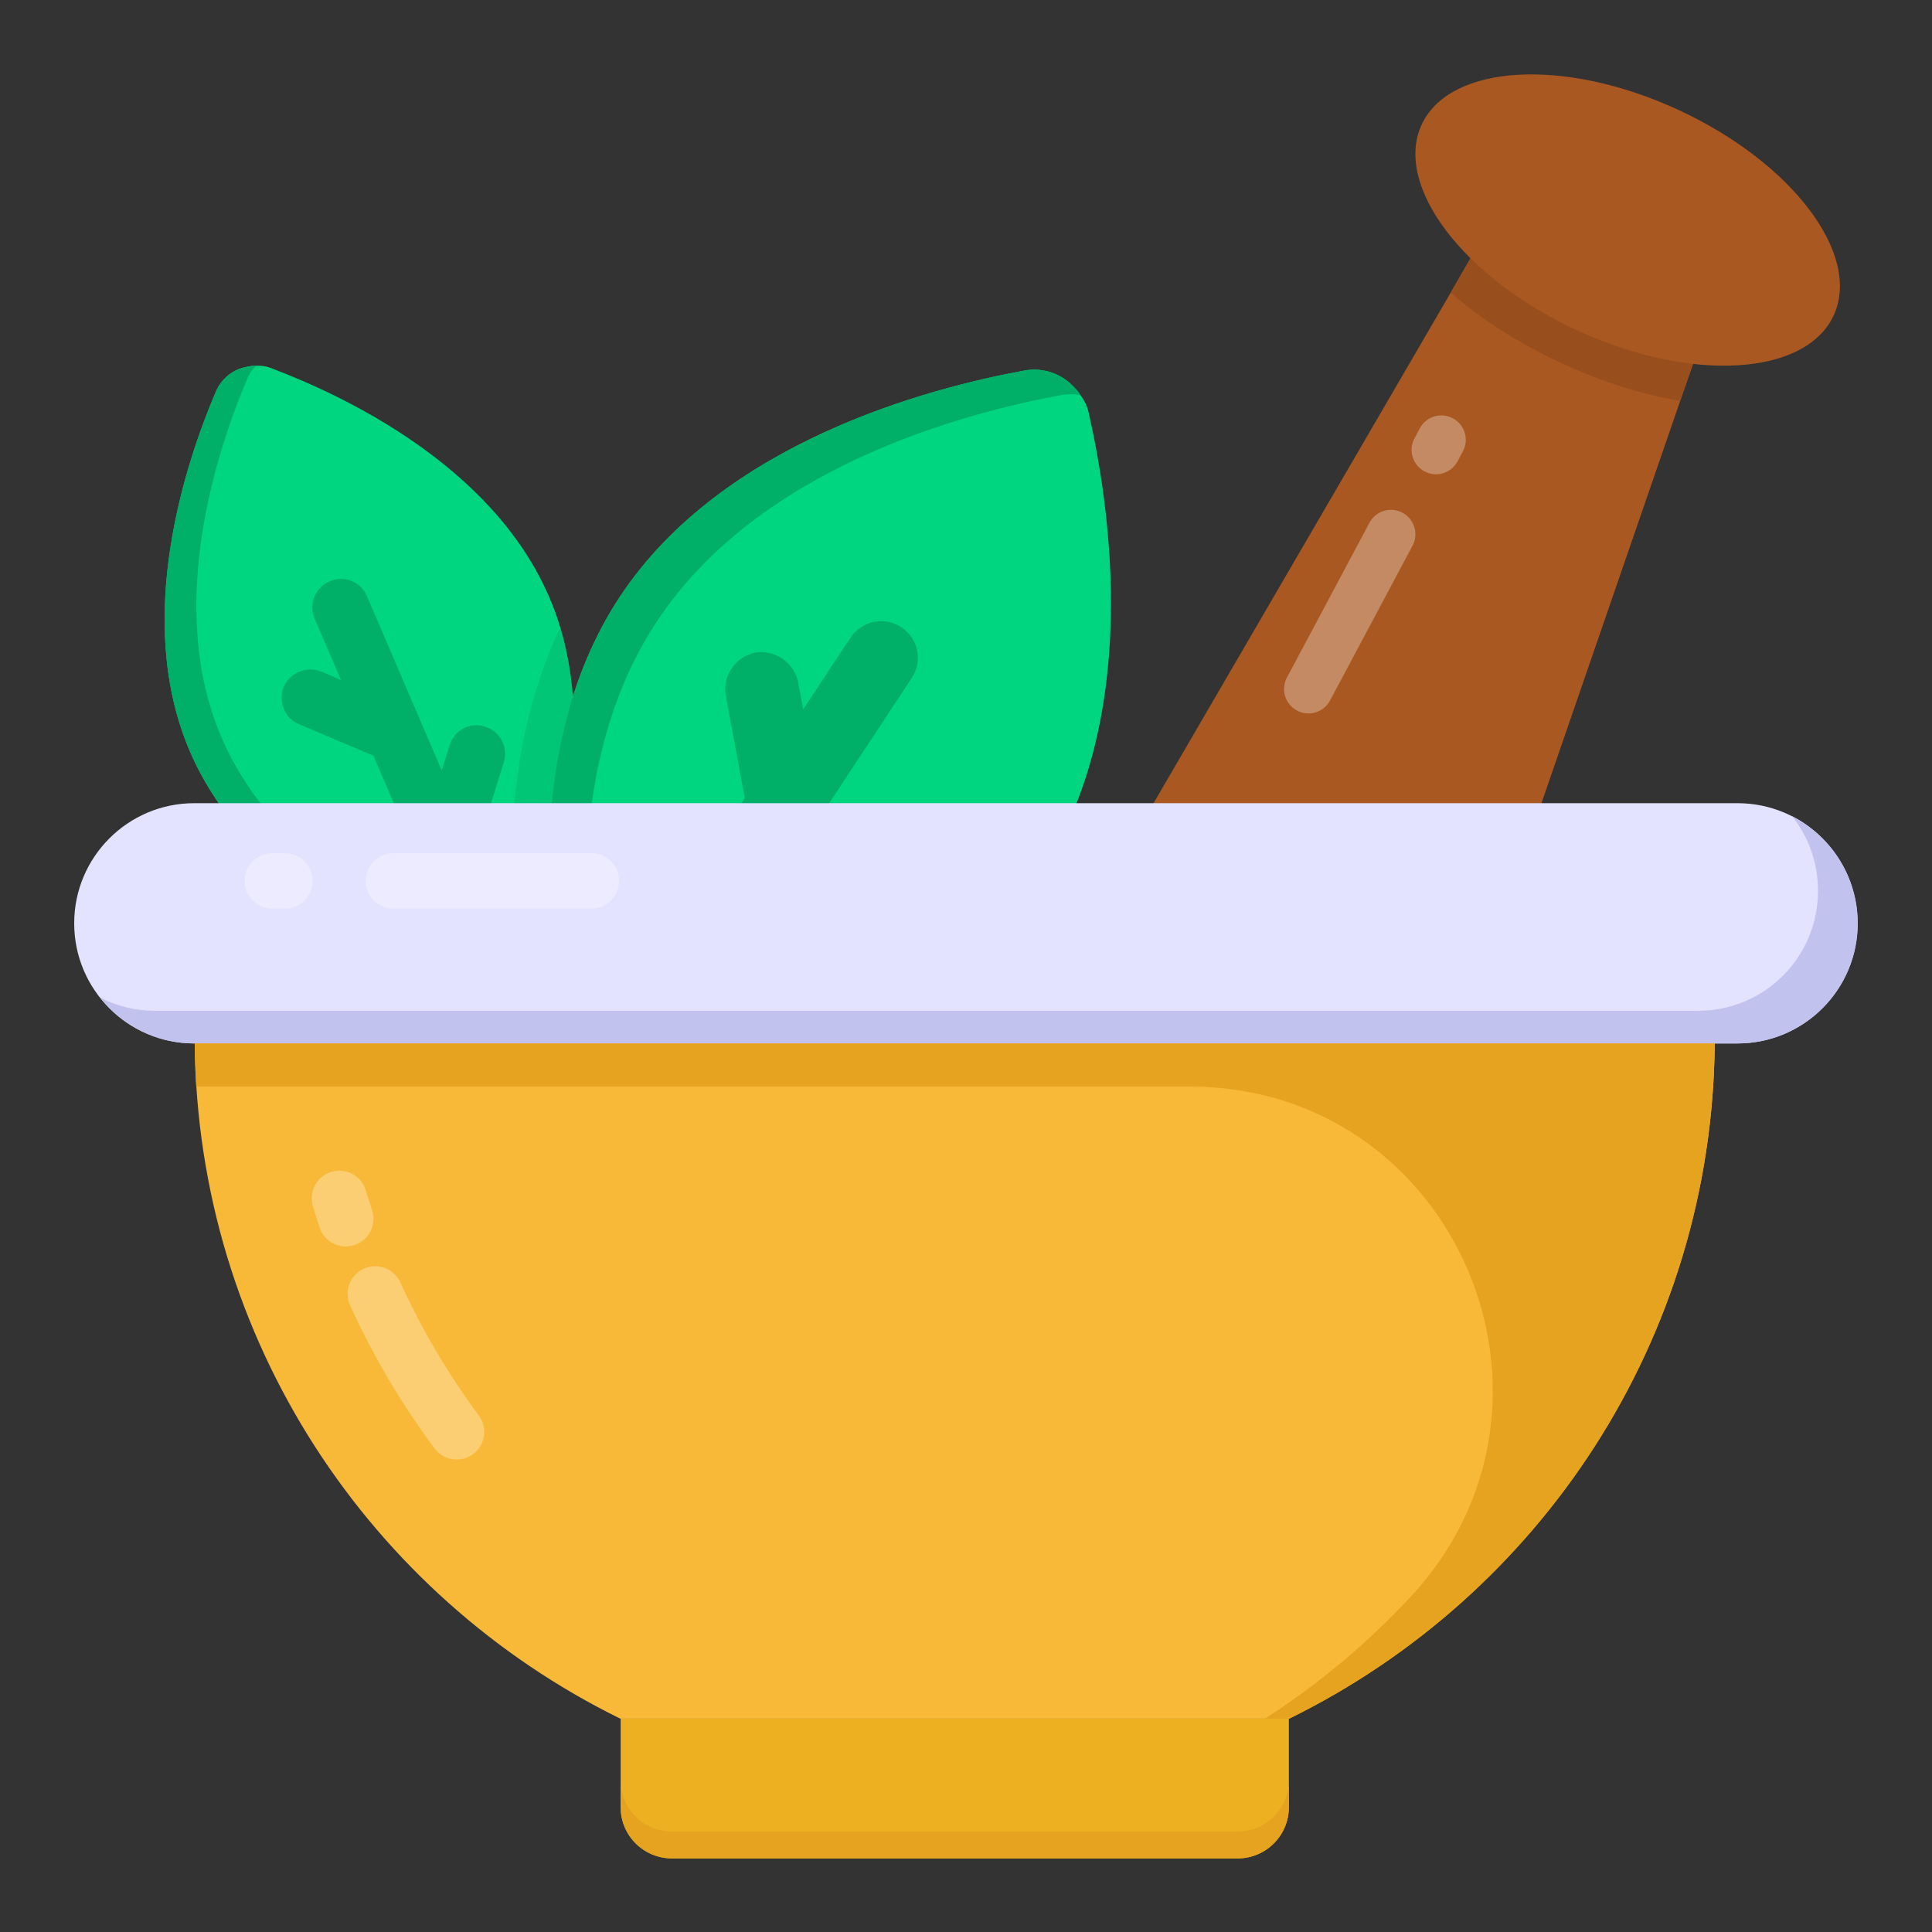
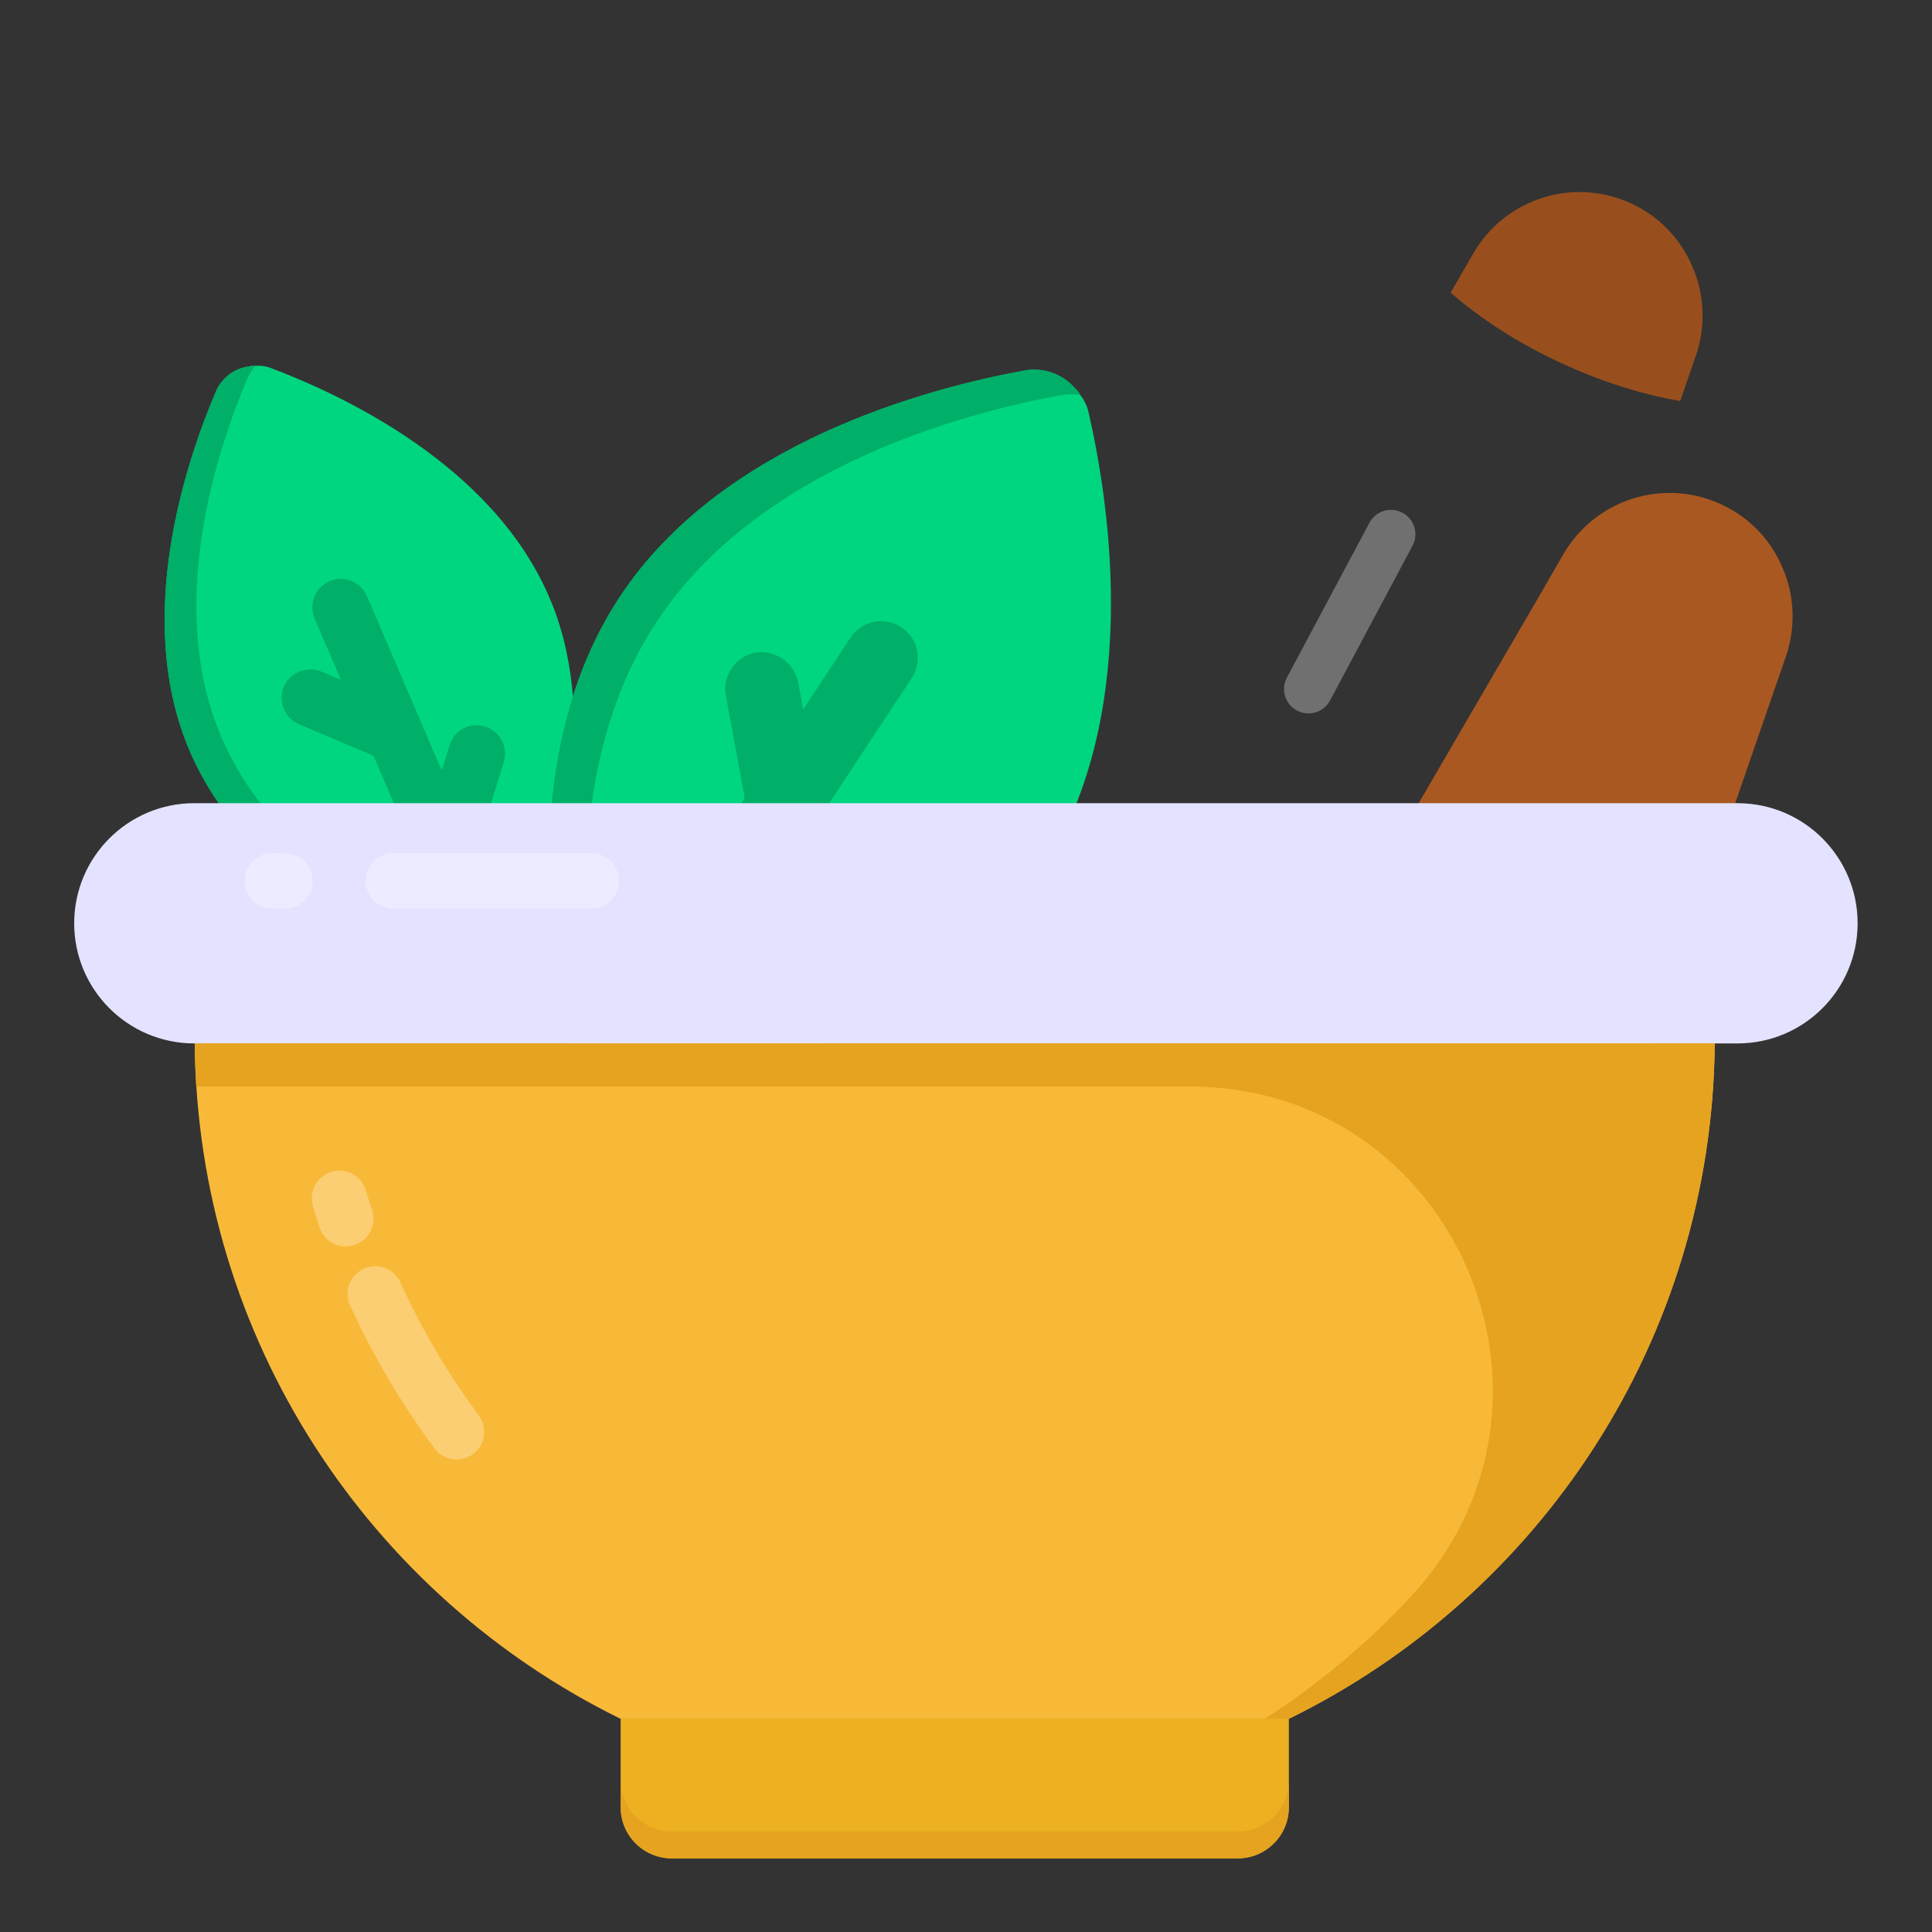
<svg xmlns="http://www.w3.org/2000/svg" id="Layer_1" enable-background="new 0 0 52 52" height="512" viewBox="0 0 52 52" width="512">
  <rect x="0" y="0" width="52" height="52" fill="#333333" stroke="none" />
  <g id="_x34_5">
    <g>
      <g>
        <path d="m14.069 25.725c0 .02-.01.03-.02.05-.03.07-.07.14-.13.2-.02.04-.05.07-.08.1-.05.05-.12.1-.17.15-.12.09-.26.15-.41.18-.14.04-.29.04-.44.02-.06-.01-.13-.03-.18-.05-.02 0-.04 0-.05-.01-1.91-.72-5.96-2.59-7.48-6.15-1.53-3.57-.1-7.79.7-9.67.16-.38.5-.63.88-.68.06-.02.13-.02.2-.02.12-.01.27.01.4.06 1.91.72 5.96 2.6 7.49 6.16.12.27.22.55.3.82 1.01 3.37-.27 7.11-1.01 8.84z" fill="#00d67f" />
      </g>
    </g>
    <g>
      <g>
        <path d="m5.106 20.215c1.526 3.558 5.576 5.434 7.484 6.15.013.005.027.011.05.012.054.021.117.039.176.047.299.05.601-.024.849-.197.058-.047.125-.098.178-.154-.133.001-.268-.029-.398-.074-.331-.125-.734-.285-1.175-.485-2.069-.936-5.048-2.726-6.308-5.664-1.53-3.568-.097-7.795.699-9.67.058-.125.129-.244.225-.33-.068-.004-.133.001-.193.016-.378.051-.727.301-.887.68-.796 1.875-2.229 6.102-.699 9.67z" fill="#00af68" />
      </g>
    </g>
    <g>
      <g>
        <path d="m8.041 19.49 2.01.85 2.589 6.037c.054.021.117.039.176.047.151.025.302.018.447-.017.145-.034.283-.096.402-.181.058-.047.125-.098.178-.154.087-.082.153-.188.205-.299l-1.232-2.873.744-2.386c.125-.409-.102-.834-.511-.959-.4-.129-.825.098-.95.507l-.209.679-2.013-4.694c-.169-.394-.612-.571-1.006-.402-.385.165-.571.612-.402 1.006l.709 1.652-.531-.228c-.389-.156-.844.028-1.012.412-.156.389.028.844.408 1.003z" fill="#00af68" />
      </g>
    </g>
    <g opacity=".4">
      <g>
-         <path d="m14.069 25.725c0 .02-.01.03-.02.05-.03.07-.07.14-.13.2-.31-2.69-.26-6.1 1.16-9.09 1.01 3.37-.27 7.11-1.01 8.84z" fill="#00af68" />
-       </g>
+         </g>
    </g>
    <g>
      <g>
        <path d="m16.676 16.074c-2.745 4.162-1.891 9.846-1.309 12.404.004.018.007.036.022.062.015.073.041.153.074.222.08.18.195.338.335.469.14.132.303.236.479.304.091.029.194.065.292.082.15.036.31.031.467.009.029.004.047-0.0.066-.004 2.581-.473 8.141-1.927 10.885-6.089 2.752-4.173 1.899-9.857 1.317-12.415-.037-.182-.119-.346-.221-.477-.044-.076-.095-.142-.154-.196-.323-.371-.838-.569-1.36-.471-2.581.473-8.141 1.927-10.893 6.1z" fill="#00d67f" />
      </g>
    </g>
    <g>
      <g>
        <path d="m16.676 16.074c-2.745 4.162-1.891 9.846-1.309 12.404.004.018.007.036.022.062.015.073.041.153.074.222.159.357.452.629.814.773.091.029.194.065.292.082-.095-.142-.158-.309-.203-.481-.101-.445-.213-.991-.311-1.607-.46-2.887-.646-7.359 1.62-10.796 2.752-4.173 8.312-5.628 10.892-6.1.175-.026.354-.035.515.008-.044-.076-.095-.142-.154-.196-.323-.371-.838-.569-1.36-.471-2.581.473-8.141 1.927-10.893 6.1z" fill="#00af68" />
      </g>
    </g>
    <g>
      <g>
        <path d="m19.535 18.716.51 2.763-4.656 7.061c.015.073.041.153.074.222.08.18.195.338.335.469.14.132.303.236.479.304.091.029.194.065.292.082.15.036.31.031.467.009l2.216-3.36 3.093-.891c.528-.156.825-.701.669-1.229-.145-.521-.69-.817-1.218-.662l-.878.256 3.621-5.491c.304-.461.181-1.063-.281-1.367-.45-.297-1.063-.181-1.367.281l-1.275 1.933-.132-.733c-.108-.529-.628-.887-1.16-.797-.528.108-.887.628-.79 1.15z" fill="#00af68" />
      </g>
    </g>
    <g>
      <g>
        <g>
-           <path d="m30.265 35.461-.109-.05c-3.044-1.398-4.103-5.205-2.423-8.097l11.312-19.436.612-1.061c.859-1.476 2.694-2.059 4.246-1.34.78.361 1.345.975 1.653 1.713.317.72.361 1.577.094 2.368l-.428 1.234-7.304 21.181c-1.091 3.142-4.629 4.833-7.653 3.488z" fill="#aa5821" />
+           <path d="m30.265 35.461-.109-.05l11.312-19.436.612-1.061c.859-1.476 2.694-2.059 4.246-1.34.78.361 1.345.975 1.653 1.713.317.72.361 1.577.094 2.368l-.428 1.234-7.304 21.181c-1.091 3.142-4.629 4.833-7.653 3.488z" fill="#aa5821" />
        </g>
      </g>
      <g>
        <g>
          <path d="m45.222 10.792c-1.012-.171-2.1-.51-3.198-1.018-1.162-.538-2.17-1.192-2.979-1.897l.612-1.061c.859-1.476 2.694-2.059 4.246-1.34.78.361 1.345.975 1.653 1.713.317.72.361 1.577.094 2.368z" fill="#994f1d" />
        </g>
      </g>
      <g>
        <g>
-           <ellipse cx="43.815" cy="5.902" fill="#aa5821" rx="3.266" ry="6.113" transform="matrix(.42 -.907 .907 .42 20.053 43.184)" />
-         </g>
+           </g>
      </g>
    </g>
    <g>
      <g>
        <g>
          <path d="m49.998 24.851v0c0 1.785-1.447 3.233-3.233 3.233h-41.535c-1.785 0-3.233-1.447-3.233-3.233v-0c0-1.785 1.447-3.233 3.233-3.233h41.535c1.785 0 3.233 1.447 3.233 3.233z" fill="#e4e3ff" />
        </g>
      </g>
      <g>
        <g>
-           <path d="m50.002 24.855c0 1.78-1.45 3.23-3.24 3.23h-41.53c-1.03 0-1.95-.48-2.54-1.24.44.23.94.36 1.48.36h41.53c1.79 0 3.23-1.44 3.23-3.23 0-.76-.26-1.46-.7-2.01 1.05.54 1.77 1.63 1.77 2.89z" fill="#c2c2ef" />
-         </g>
+           </g>
      </g>
      <g>
        <g>
          <path d="m34.69 46.258v2.383c0 .762-.617 1.379-1.379 1.379h-15.227c-.762 0-1.379-.617-1.379-1.379v-2.383z" fill="#ecb021" />
        </g>
      </g>
      <g>
        <g>
          <path d="m34.689 47.922v.721c0 .758-.617 1.375-1.375 1.375h-15.227c-.765 0-1.382-.617-1.382-1.375v-.721c0 .758.617 1.375 1.382 1.375h15.227c.758-0 1.375-.617 1.375-1.375z" fill="#e5a320" />
        </g>
      </g>
      <g>
        <g>
          <path d="m16.695 46.258h18.004c6.729-3.306 11.382-10.188 11.454-18.175h-40.911c.071 7.987 4.725 14.869 11.453 18.175z" fill="#f9b938" />
        </g>
      </g>
      <g>
        <g>
          <path d="m46.152 28.085c-.07 7.99-4.72 14.87-11.45 18.17h-.65c1.434-.924 2.745-2.022 3.903-3.264 4.874-5.226 1.215-13.746-5.932-13.746h-26.742c-.02-.38-.04-.77-.04-1.16z" fill="#e5a320" />
        </g>
      </g>
      <g opacity=".3">
        <g>
          <g>
            <path d="m12.29 39.282c-.227 0-.451-.104-.597-.3-.888-1.195-1.652-2.49-2.271-3.85-.17-.374-.005-.814.369-.984.374-.171.814-.004.984.369.576 1.264 1.285 2.468 2.111 3.579.245.329.176.795-.153 1.04-.134.099-.289.147-.443.147z" fill="#fff" />
          </g>
        </g>
      </g>
      <g opacity=".3">
        <g>
          <g>
            <path d="m9.308 33.548c-.312 0-.603-.198-.706-.511-.062-.189-.122-.379-.179-.57-.119-.393.104-.808.496-.926.395-.119.808.103.926.496.054.179.11.358.169.535.128.39-.083.81-.474.938-.077.025-.155.037-.232.037z" fill="#fff" />
          </g>
        </g>
      </g>
      <g opacity=".3">
        <g>
          <g>
            <g>
              <path d="m15.92 24.452h-5.336c-.411 0-.743-.332-.743-.743 0-.411.332-.743.743-.743h5.336c.411 0 .743.332.743.743 0 .411-.332.743-.743.743z" fill="#fff" />
            </g>
          </g>
        </g>
        <g>
          <g>
            <g>
              <path d="m7.672 24.452h-.345c-.411 0-.743-.332-.743-.743 0-.411.332-.743.743-.743h.345c.411 0 .743.332.743.743 0 .411-.332.743-.743.743z" fill="#fff" />
            </g>
          </g>
        </g>
      </g>
      <g opacity=".3">
        <g>
          <g>
            <g>
              <path d="m34.638 18.236 2.22-4.165c.171-.321.569-.442.889-.271.321.171.442.569.271.889l-2.22 4.165c-.171.321-.569.442-.889.271-.321-.171-.442-.569-.271-.889z" fill="#fff" />
            </g>
          </g>
        </g>
        <g>
          <g>
            <g>
-               <path d="m38.07 11.799.144-.27c.171-.321.569-.442.889-.271.321.171.442.569.271.889l-.144.27c-.171.321-.569.442-.889.271-.321-.171-.442-.569-.271-.889z" fill="#fff" />
-             </g>
+               </g>
          </g>
        </g>
      </g>
    </g>
  </g>
</svg>